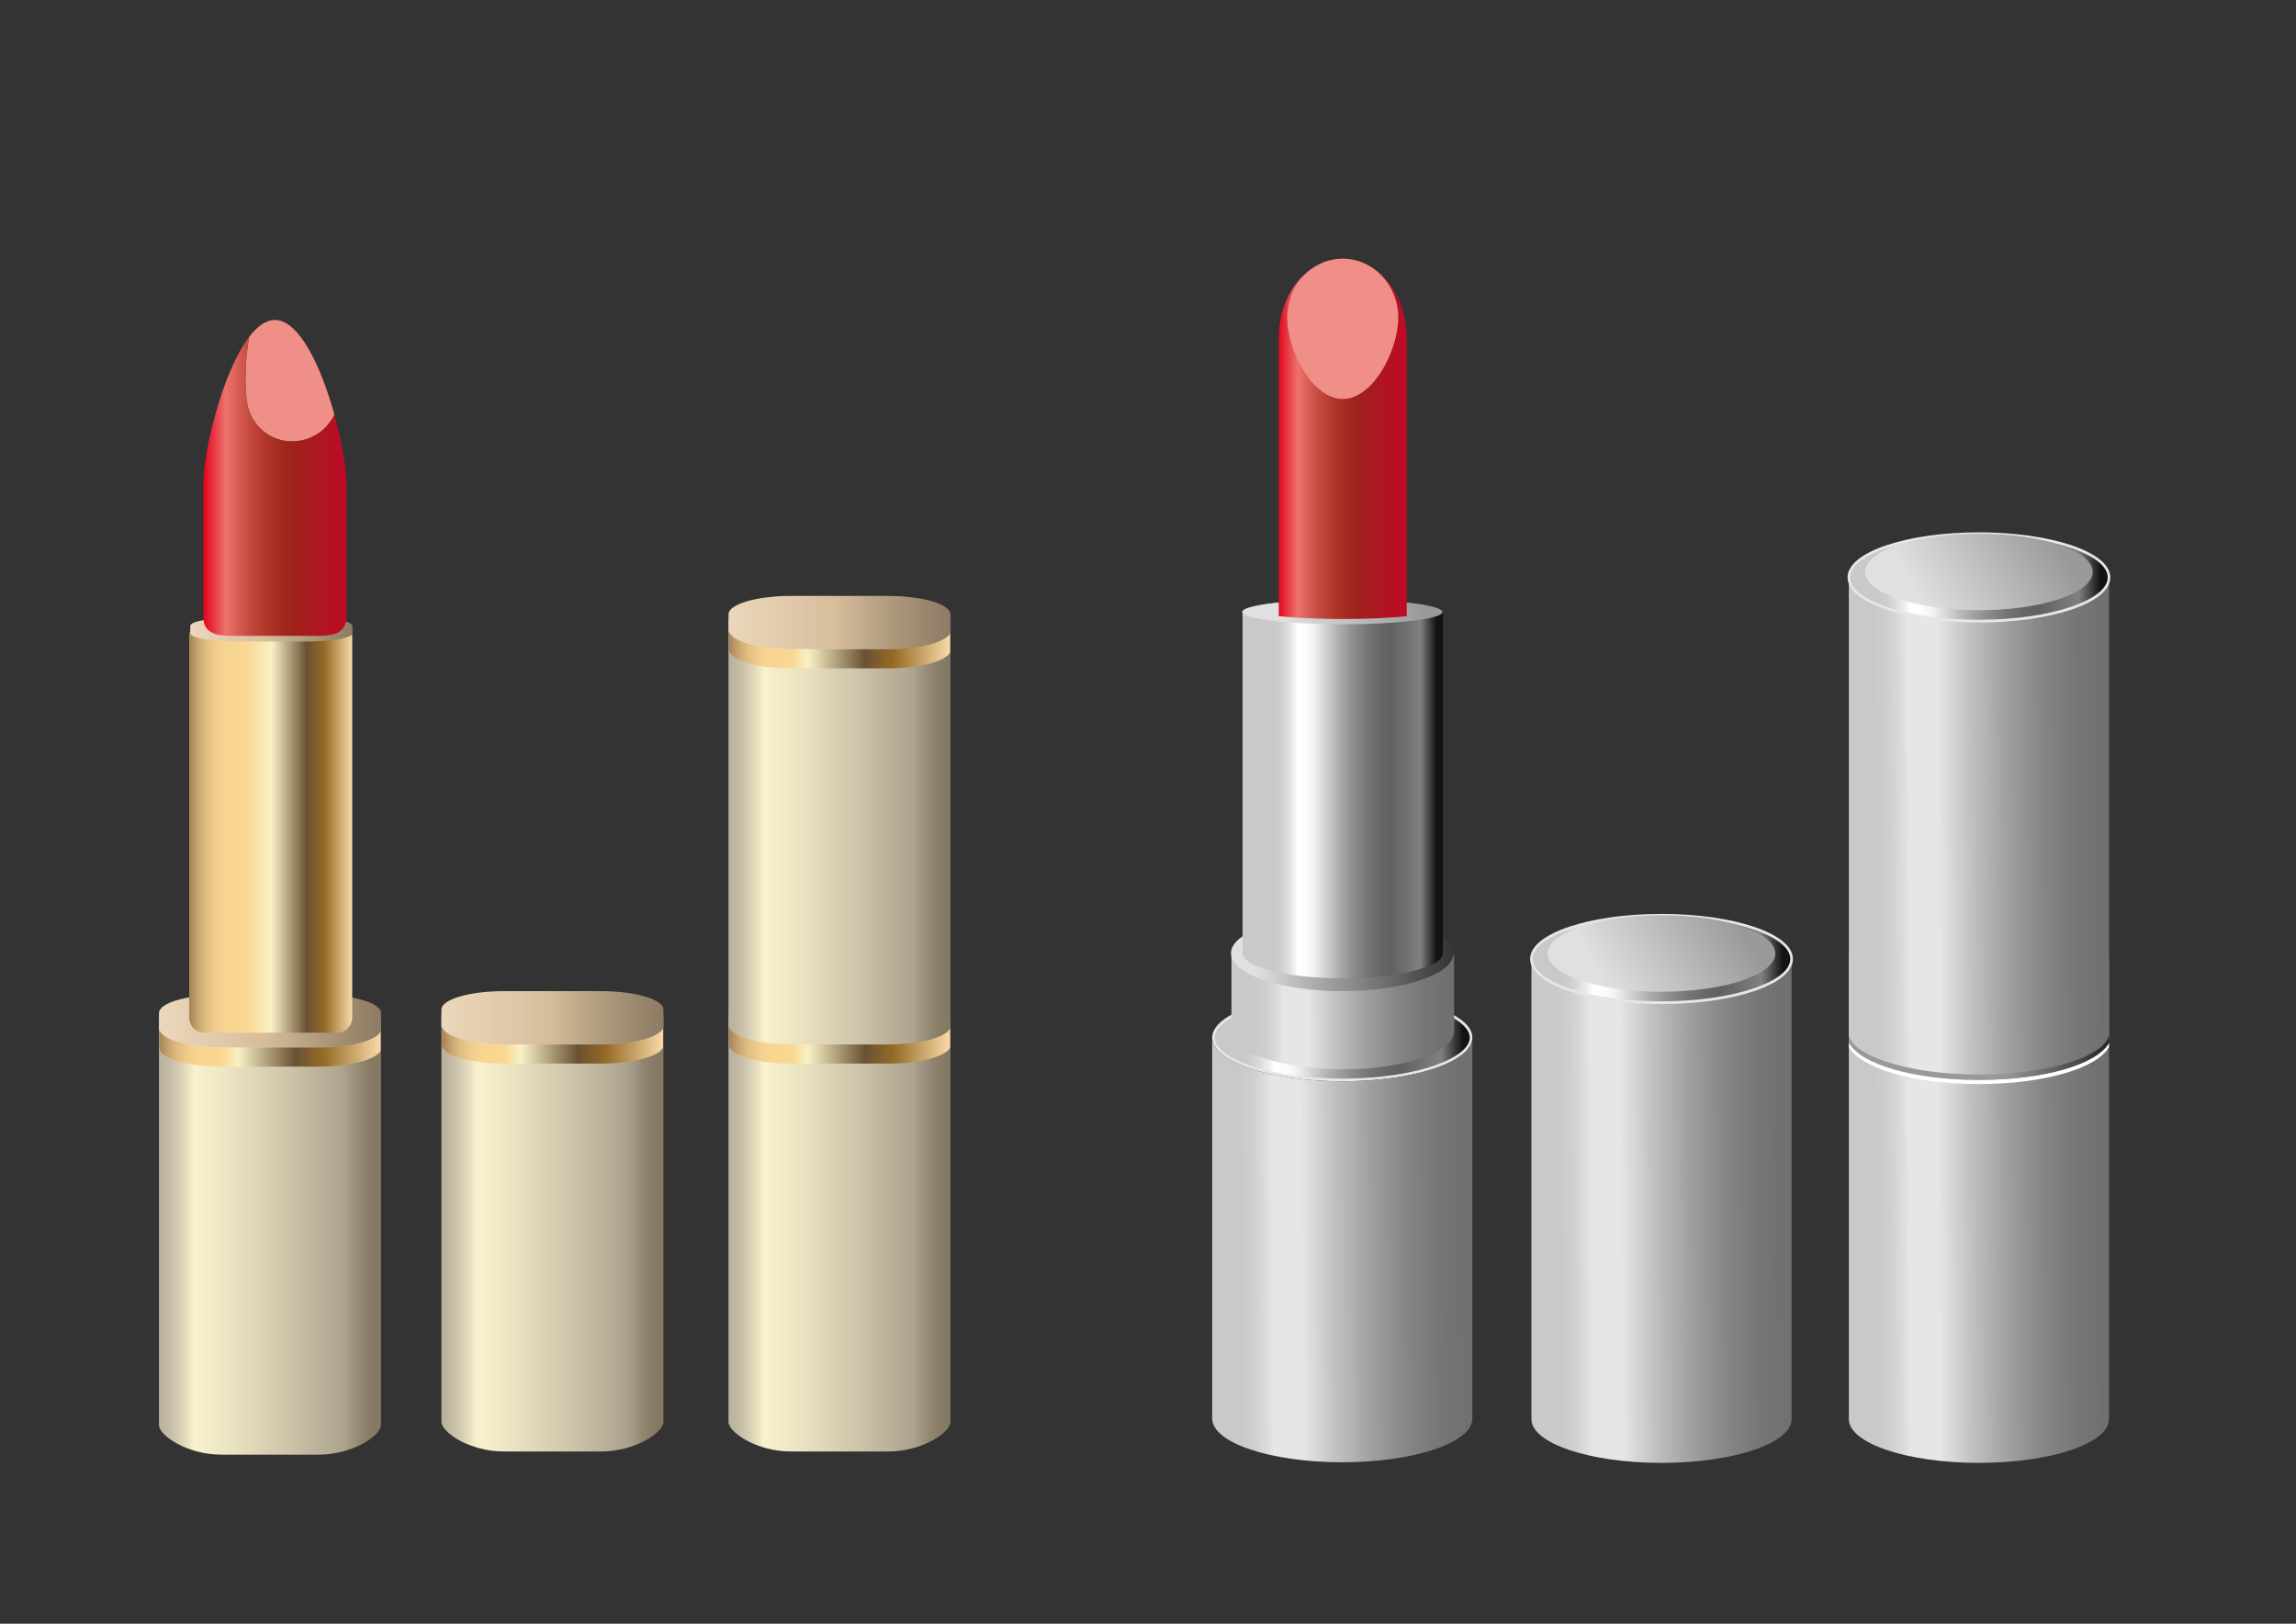
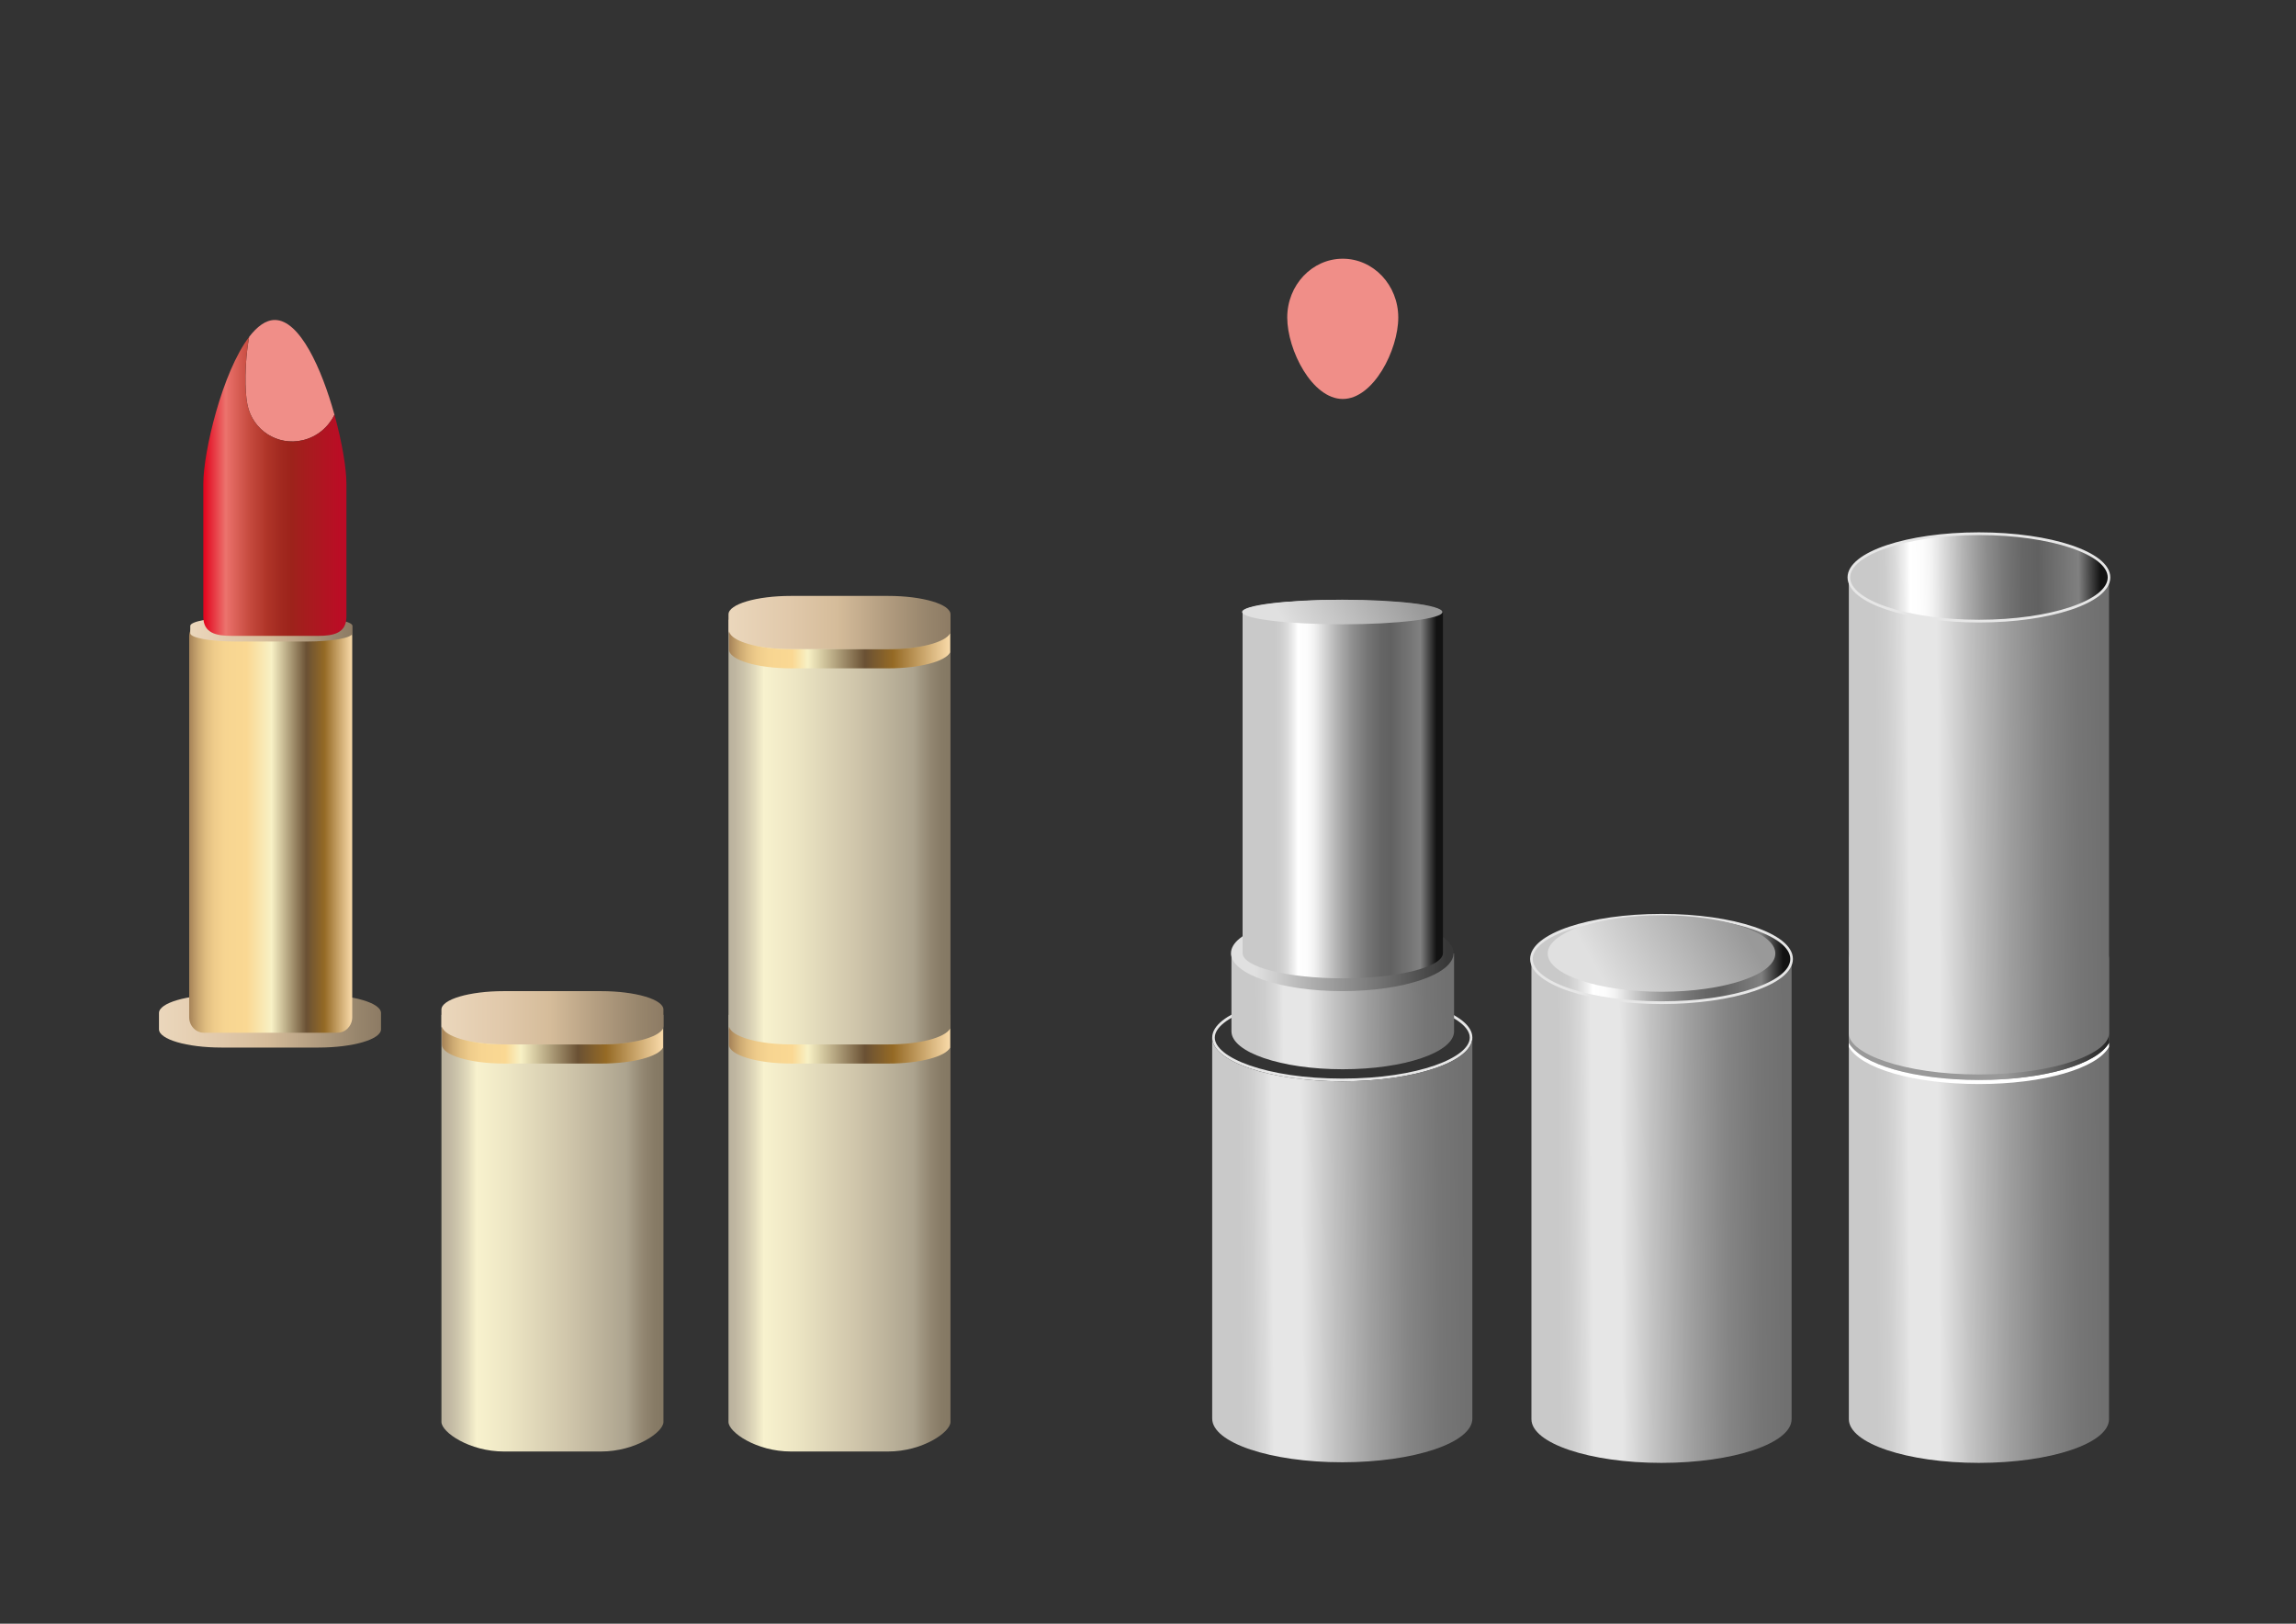
<svg xmlns="http://www.w3.org/2000/svg" xmlns:ns1="http://sodipodi.sourceforge.net/DTD/sodipodi-0.dtd" xmlns:ns2="http://www.inkscape.org/namespaces/inkscape" id="Lipstick" enable-background="new 0 0 841.89 595.275" ns1:docname="MakeUp3.svg" xml:space="preserve" viewBox="0 0 1052.362 744.094" version="1.1" y="0px" x="0px" ns2:version="0.48.2 r9819">
  <rect x="0" y="0" width="1052.362" height="744.094" fill="#333333" stroke="none" />
  <ns1:namedview id="namedview4101" bordercolor="#666666" ns2:pageshadow="2" guidetolerance="10" pagecolor="#ffffff" gridtolerance="10" ns2:window-maximized="0" ns2:zoom="0.3964554" objecttolerance="10" borderopacity="1" ns2:current-layer="Lipstick" ns2:cx="420.94501" ns2:cy="297.63751" ns2:window-y="0" ns2:window-x="0" ns2:window-width="1479" showgrid="false" ns2:pageopacity="0" ns2:window-height="1090" />
  <g id="g3450" transform="matrix(2.385 0 0 2.504 -528.14 -372.43)">
    <g id="g3452">
      <linearGradient id="SVGID_1_" y2="366.17" gradientUnits="userSpaceOnUse" x2="625.45" y1="366.5" x1="581.89">
        <stop id="stop3455" style="stop-color:#C9C9C9" offset="0" />
        <stop id="stop3457" style="stop-color:#CECECE" offset=".055" />
        <stop id="stop3459" style="stop-color:#DBDBDB" offset=".115" />
        <stop id="stop3461" style="stop-color:#E6E6E6" offset=".148" />
        <stop id="stop3463" style="stop-color:#E6E6E6" offset=".275" />
        <stop id="stop3465" style="stop-color:#C2C2C2" offset=".415" />
        <stop id="stop3467" style="stop-color:#9F9F9F" offset=".584" />
        <stop id="stop3469" style="stop-color:#858585" offset=".743" />
        <stop id="stop3471" style="stop-color:#767676" offset=".886" />
        <stop id="stop3473" style="stop-color:#707070" offset="1" />
      </linearGradient>
      <path id="path3475" style="fill:url(#SVGID_1_)" ns2:connector-curvature="0" d="m601.75 316.24c-13.807 0-25 3.582-25 8v84.222c0 4.418 11.193 8 25 8 13.809 0 25-3.582 25-8v-84.222c0-4.418-11.191-8-25-8z" />
    </g>
    <g id="g3477">
      <linearGradient id="SVGID_2_" y2="296.33" gradientUnits="userSpaceOnUse" x2="625.45" y1="296.67" x1="581.89">
        <stop id="stop3480" style="stop-color:#C9C9C9" offset="0" />
        <stop id="stop3482" style="stop-color:#CECECE" offset=".055" />
        <stop id="stop3484" style="stop-color:#DBDBDB" offset=".115" />
        <stop id="stop3486" style="stop-color:#E6E6E6" offset=".148" />
        <stop id="stop3488" style="stop-color:#E6E6E6" offset=".275" />
        <stop id="stop3490" style="stop-color:#C2C2C2" offset=".415" />
        <stop id="stop3492" style="stop-color:#9F9F9F" offset=".584" />
        <stop id="stop3494" style="stop-color:#858585" offset=".743" />
        <stop id="stop3496" style="stop-color:#767676" offset=".886" />
        <stop id="stop3498" style="stop-color:#707070" offset="1" />
      </linearGradient>
      <path id="path3500" style="fill:url(#SVGID_2_)" ns2:connector-curvature="0" d="m601.75 246.41c-13.807 0-25 3.582-25 8v84.222c0 4.418 11.193 8 25 8 13.809 0 25-3.582 25-8v-84.222c0-4.418-11.191-8-25-8z" />
    </g>
    <path id="path3502" style="fill:#ffffff" ns2:connector-curvature="0" d="m601.75 346.38c-12.53 0-22.681-2.867-25-6.784v0.749c2.319 3.917 12.47 6.784 25 6.784s22.681-2.867 25-6.784v-0.749c-2.319 3.917-12.47 6.784-25 6.784z" />
    <linearGradient id="SVGID_3_" y2="342.13" gradientUnits="userSpaceOnUse" x2="626.75" y1="342.13" x1="576.75">
      <stop id="stop3505" style="stop-color:#999999" offset=".599" />
      <stop id="stop3507" style="stop-color:#262626" offset="1" />
    </linearGradient>
    <path id="path3509" style="fill:url(#SVGID_3_)" ns2:connector-curvature="0" d="m626.75 337.88c0 3.622-10.345 7.5-25 7.5s-25-3.878-25-7.5v1.716c2.319 3.917 12.47 6.784 25 6.784s22.681-2.867 25-6.784v-1.716z" />
    <linearGradient id="SVGID_4_" y2="254.23" gradientUnits="userSpaceOnUse" x2="625.15" y1="254.56" x1="582.15">
      <stop id="stop3512" style="stop-color:#C9C9C9" offset="0" />
      <stop id="stop3514" style="stop-color:#CDCDCD" offset=".039" />
      <stop id="stop3516" style="stop-color:#DADADA" offset=".081" />
      <stop id="stop3518" style="stop-color:#F0F0F0" offset=".125" />
      <stop id="stop3520" style="stop-color:#FFFFFF" offset=".148" />
      <stop id="stop3522" style="stop-color:#FCFCFC" offset=".205" />
      <stop id="stop3524" style="stop-color:#F3F3F3" offset=".245" />
      <stop id="stop3526" style="stop-color:#E6E6E6" offset=".275" />
      <stop id="stop3528" style="stop-color:#E1E1E1" offset=".285" />
      <stop id="stop3530" style="stop-color:#B3B3B3" offset=".386" />
      <stop id="stop3532" style="stop-color:#8F8F8F" offset=".483" />
      <stop id="stop3534" style="stop-color:#767676" offset=".573" />
      <stop id="stop3536" style="stop-color:#666666" offset=".655" />
      <stop id="stop3538" style="stop-color:#616161" offset=".72" />
      <stop id="stop3540" style="stop-color:#808080" offset=".901" />
      <stop id="stop3542" style="stop-color:#121212" offset="1" />
    </linearGradient>
    <ellipse id="ellipse3544" ns1:rx="25" ns1:cy="254.407" style="stroke:#e6e6e6;stroke-width:.5;fill:url(#SVGID_4_)" d="m 626.746,254.407 c 0,4.418 -11.193,8 -25,8 -13.807,0 -25,-3.582 -25,-8 0,-4.418 11.193,-8 25,-8 13.807,0 25,3.582 25,8 z" ns1:ry="8" rx="25" ry="8" cy="254.41" cx="601.75" ns1:cx="601.74597" />
    <linearGradient id="SVGID_5_" y2="245.32" gradientUnits="userSpaceOnUse" x2="615.28" y1="259.66" x1="591.28">
      <stop id="stop3547" style="stop-color:#E0E0E0" offset="0" />
      <stop id="stop3549" style="stop-color:#999999" offset="1" />
    </linearGradient>
-     <ellipse id="ellipse3551" ns1:rx="21.875" ns1:cy="253.407" style="fill:url(#SVGID_5_)" d="m 623.621,253.407 c 0,3.866 -9.794,7 -21.875,7 -12.081,0 -21.875,-3.134 -21.875,-7 0,-3.866 9.794,-7 21.875,-7 12.081,0 21.875,3.134 21.875,7 z" ns1:ry="7" rx="21.875" ry="7" cy="253.41" cx="601.75" ns1:cx="601.74597" />
  </g>
  <g id="g3553" transform="matrix(2.385 0 0 2.504 -528.14 -372.43)">
    <g id="g3555">
      <linearGradient id="SVGID_6_" y2="366.16" gradientUnits="userSpaceOnUse" x2="564.45" y1="366.5" x1="520.89">
        <stop id="stop3558" style="stop-color:#C9C9C9" offset="0" />
        <stop id="stop3560" style="stop-color:#CECECE" offset=".055" />
        <stop id="stop3562" style="stop-color:#DBDBDB" offset=".115" />
        <stop id="stop3564" style="stop-color:#E6E6E6" offset=".148" />
        <stop id="stop3566" style="stop-color:#E6E6E6" offset=".275" />
        <stop id="stop3568" style="stop-color:#C2C2C2" offset=".415" />
        <stop id="stop3570" style="stop-color:#9F9F9F" offset=".584" />
        <stop id="stop3572" style="stop-color:#858585" offset=".743" />
        <stop id="stop3574" style="stop-color:#767676" offset=".886" />
        <stop id="stop3576" style="stop-color:#707070" offset="1" />
      </linearGradient>
      <path id="path3578" style="fill:url(#SVGID_6_)" ns2:connector-curvature="0" d="m540.75 316.24c-13.807 0-25 3.582-25 8v84.222c0 4.418 11.193 8 25 8 13.809 0 25-3.582 25-8v-84.222c0-4.418-11.191-8-25-8z" />
    </g>
    <linearGradient id="SVGID_7_" y2="324.06" gradientUnits="userSpaceOnUse" x2="564.15" y1="324.39" x1="521.15">
      <stop id="stop3581" style="stop-color:#C9C9C9" offset="0" />
      <stop id="stop3583" style="stop-color:#CDCDCD" offset=".039" />
      <stop id="stop3585" style="stop-color:#DADADA" offset=".081" />
      <stop id="stop3587" style="stop-color:#F0F0F0" offset=".125" />
      <stop id="stop3589" style="stop-color:#FFFFFF" offset=".148" />
      <stop id="stop3591" style="stop-color:#FCFCFC" offset=".205" />
      <stop id="stop3593" style="stop-color:#F3F3F3" offset=".245" />
      <stop id="stop3595" style="stop-color:#E6E6E6" offset=".275" />
      <stop id="stop3597" style="stop-color:#E1E1E1" offset=".285" />
      <stop id="stop3599" style="stop-color:#B3B3B3" offset=".386" />
      <stop id="stop3601" style="stop-color:#8F8F8F" offset=".483" />
      <stop id="stop3603" style="stop-color:#767676" offset=".573" />
      <stop id="stop3605" style="stop-color:#666666" offset=".655" />
      <stop id="stop3607" style="stop-color:#616161" offset=".72" />
      <stop id="stop3609" style="stop-color:#808080" offset=".901" />
      <stop id="stop3611" style="stop-color:#121212" offset="1" />
    </linearGradient>
    <ellipse id="ellipse3613" ns1:rx="25" ns1:cy="324.23801" style="stroke:#e6e6e6;stroke-width:.5;fill:url(#SVGID_7_)" d="m 565.746,324.238 c 0,4.418 -11.193,8 -25,8 -13.807,0 -25,-3.582 -25,-8 0,-4.418 11.193,-8 25,-8 13.807,0 25,3.582 25,8 z" ns1:ry="8" rx="25" ry="8" cy="324.24" cx="540.75" ns1:cx="540.74597" />
    <linearGradient id="SVGID_8_" y2="315.15" gradientUnits="userSpaceOnUse" x2="554.28" y1="329.49" x1="530.28">
      <stop id="stop3616" style="stop-color:#E0E0E0" offset="0" />
      <stop id="stop3618" style="stop-color:#999999" offset="1" />
    </linearGradient>
    <ellipse id="ellipse3620" ns1:rx="21.875" ns1:cy="323.23801" style="fill:url(#SVGID_8_)" d="m 562.621,323.238 c 0,3.866 -9.794,7 -21.875,7 -12.081,0 -21.875,-3.134 -21.875,-7 0,-3.866 9.794,-7 21.875,-7 12.081,0 21.875,3.134 21.875,7 z" ns1:ry="7" rx="21.875" ry="7" cy="323.24" cx="540.75" ns1:cx="540.74597" />
  </g>
  <g id="g3622" transform="matrix(2.385 0 0 2.504 -528.14 -372.43)">
    <linearGradient id="SVGID_9_" y2="338.45" gradientUnits="userSpaceOnUse" x2="502.57" y1="338.78" x1="460">
      <stop id="stop3625" style="stop-color:#C9C9C9" offset="0" />
      <stop id="stop3627" style="stop-color:#CDCDCD" offset=".039" />
      <stop id="stop3629" style="stop-color:#DADADA" offset=".081" />
      <stop id="stop3631" style="stop-color:#F0F0F0" offset=".125" />
      <stop id="stop3633" style="stop-color:#FFFFFF" offset=".148" />
      <stop id="stop3635" style="stop-color:#FCFCFC" offset=".205" />
      <stop id="stop3637" style="stop-color:#F3F3F3" offset=".245" />
      <stop id="stop3639" style="stop-color:#E6E6E6" offset=".275" />
      <stop id="stop3641" style="stop-color:#E1E1E1" offset=".285" />
      <stop id="stop3643" style="stop-color:#B3B3B3" offset=".386" />
      <stop id="stop3645" style="stop-color:#8F8F8F" offset=".483" />
      <stop id="stop3647" style="stop-color:#767676" offset=".573" />
      <stop id="stop3649" style="stop-color:#666666" offset=".655" />
      <stop id="stop3651" style="stop-color:#616161" offset=".72" />
      <stop id="stop3653" style="stop-color:#808080" offset=".901" />
      <stop id="stop3655" style="stop-color:#121212" offset="1" />
    </linearGradient>
-     <path id="path3657" style="fill:url(#SVGID_9_)" ns2:connector-curvature="0" d="m479.4 346.38c-13.648 0-24.752-3.479-24.752-7.751s11.104-7.75 24.752-7.75 24.752 3.478 24.752 7.75-11.103 7.751-24.752 7.751z" />
    <path id="path3659" style="fill:#e6e6e6" ns2:connector-curvature="0" d="m479.4 330.63c13.809 0 25 3.582 25 8s-11.191 8-25 8c-13.807 0-25-3.582-25-8s11.194-8 25-8m0 0.5c-14.656 0-24.5 3.878-24.5 7.5s9.844 7.5 24.5 7.5c14.654 0 24.5-3.878 24.5-7.5s-9.845-7.5-24.5-7.5z" />
  </g>
  <g id="g3661" transform="matrix(2.385 0 0 2.504 -528.14 -372.43)">
    <linearGradient id="SVGID_10_" y2="377.21" gradientUnits="userSpaceOnUse" x2="503.09" y1="377.55" x1="459.62">
      <stop id="stop3664" style="stop-color:#C9C9C9" offset="0" />
      <stop id="stop3666" style="stop-color:#CECECE" offset=".055" />
      <stop id="stop3668" style="stop-color:#DBDBDB" offset=".115" />
      <stop id="stop3670" style="stop-color:#E6E6E6" offset=".148" />
      <stop id="stop3672" style="stop-color:#E6E6E6" offset=".275" />
      <stop id="stop3674" style="stop-color:#C2C2C2" offset=".415" />
      <stop id="stop3676" style="stop-color:#9F9F9F" offset=".584" />
      <stop id="stop3678" style="stop-color:#858585" offset=".743" />
      <stop id="stop3680" style="stop-color:#767676" offset=".886" />
      <stop id="stop3682" style="stop-color:#707070" offset="1" />
    </linearGradient>
    <path id="path3684" style="fill:url(#SVGID_10_)" ns2:connector-curvature="0" d="m479.4 346.63c-13.807 0-25-3.582-25-8v69.722c0 4.418 11.193 8 25 8 13.809 0 25-3.582 25-8v-69.722c0 4.418-11.191 8-25 8z" />
  </g>
  <linearGradient id="SVGID_11_" y2="333.54" gradientUnits="userSpaceOnUse" x2="499.5" gradientTransform="matrix(2.385 0 0 2.504 -528.14 -372.43)" y1="333.83" x1="462.62">
    <stop id="stop3687" style="stop-color:#C9C9C9" offset="0" />
    <stop id="stop3689" style="stop-color:#CECECE" offset=".055" />
    <stop id="stop3691" style="stop-color:#DBDBDB" offset=".115" />
    <stop id="stop3693" style="stop-color:#E6E6E6" offset=".148" />
    <stop id="stop3695" style="stop-color:#E6E6E6" offset=".275" />
    <stop id="stop3697" style="stop-color:#C2C2C2" offset=".415" />
    <stop id="stop3699" style="stop-color:#9F9F9F" offset=".584" />
    <stop id="stop3701" style="stop-color:#858585" offset=".743" />
    <stop id="stop3703" style="stop-color:#767676" offset=".886" />
    <stop id="stop3705" style="stop-color:#707070" offset="1" />
  </linearGradient>
  <path id="path3707" style="fill:url(#SVGID_11_)" ns2:connector-curvature="0" d="m564.43 436.93v35.687c0 9.607 22.843 17.393 51.022 17.393s51.017-7.786 51.017-17.393v-35.69h-102.04z" />
  <g id="g3709" transform="matrix(2.385 0 0 2.504 -528.14 -372.43)">
    <linearGradient id="SVGID_12_" y2="323.03" gradientUnits="userSpaceOnUse" x2="499.42" y1="323.31" x1="462.64">
      <stop id="stop3712" style="stop-color:#E0E0E0" offset="0" />
      <stop id="stop3714" style="stop-color:#383838" offset="1" />
    </linearGradient>
    <ellipse id="ellipse3716" ns1:rx="21.388" ns1:cy="323.18399" style="fill:url(#SVGID_12_)" d="m 500.792,323.184 c 0,3.836 -9.576,6.945 -21.388,6.945 -11.812,0 -21.388,-3.109 -21.388,-6.945 0,-3.836 9.576,-6.945 21.388,-6.945 11.812,0 21.388,3.109 21.388,6.945 z" ns1:ry="6.9450002" rx="21.388" ry="6.945" cy="323.18" cx="479.4" ns1:cx="479.40399" />
  </g>
  <linearGradient id="SVGID_13_" y2="293.11" gradientUnits="userSpaceOnUse" x2="497.5" gradientTransform="matrix(2.385 0 0 2.504 -528.14 -372.43)" y1="293.11" x1="466.26">
    <stop id="stop3719" style="stop-color:#C9C9C9" offset="0" />
    <stop id="stop3721" style="stop-color:#CDCDCD" offset=".039" />
    <stop id="stop3723" style="stop-color:#DADADA" offset=".081" />
    <stop id="stop3725" style="stop-color:#F0F0F0" offset=".125" />
    <stop id="stop3727" style="stop-color:#FFFFFF" offset=".148" />
    <stop id="stop3729" style="stop-color:#FCFCFC" offset=".205" />
    <stop id="stop3731" style="stop-color:#F3F3F3" offset=".245" />
    <stop id="stop3733" style="stop-color:#E6E6E6" offset=".275" />
    <stop id="stop3735" style="stop-color:#E1E1E1" offset=".285" />
    <stop id="stop3737" style="stop-color:#B3B3B3" offset=".386" />
    <stop id="stop3739" style="stop-color:#8F8F8F" offset=".483" />
    <stop id="stop3741" style="stop-color:#767676" offset=".573" />
    <stop id="stop3743" style="stop-color:#666666" offset=".655" />
    <stop id="stop3745" style="stop-color:#616161" offset=".72" />
    <stop id="stop3747" style="stop-color:#808080" offset=".901" />
    <stop id="stop3749" style="stop-color:#121212" offset="1" />
  </linearGradient>
  <path id="path3751" style="fill:url(#SVGID_13_)" ns2:connector-curvature="0" d="m615.45 274.91c-25.364 0-45.919 2.524-45.919 5.635v156.21c0 6.396 20.555 11.583 45.919 11.583 25.359 0 45.919-5.186 45.919-11.583v-156.21c0-3.11-20.56-5.635-45.919-5.635z" />
  <linearGradient id="SVGID_14_" y2="253.73" gradientUnits="userSpaceOnUse" x2="491.13" y1="266.15" x1="470.34">
    <stop id="stop3754" style="stop-color:#E0E0E0" offset="0" />
    <stop id="stop3756" style="stop-color:#999999" offset="1" />
  </linearGradient>
  <ellipse id="ellipse3758" ns1:rx="19.25" ns1:cy="260.73801" style="fill:url(#SVGID_14_)" ns1:ry="2.25" rx="19.25" ry="2.25" transform="matrix(2.385 0 0 2.504 -528.14 -372.43)" cy="260.74" cx="479.4" ns1:cx="479.405" />
  <linearGradient id="SVGID_15_" y2="229.03" gradientUnits="userSpaceOnUse" x2="491.47" gradientTransform="matrix(2.385 0 0 2.504 -528.14 -372.43)" y1="229.03" x1="466.97">
    <stop id="stop3761" style="stop-color:#E2001A" offset="0" />
    <stop id="stop3763" style="stop-color:#EC736D" offset=".159" />
    <stop id="stop3765" style="stop-color:#E76D66" offset=".18" />
    <stop id="stop3767" style="stop-color:#C54A3E" offset=".326" />
    <stop id="stop3769" style="stop-color:#AE3428" offset=".452" />
    <stop id="stop3771" style="stop-color:#A1281F" offset=".553" />
    <stop id="stop3773" style="stop-color:#9D231B" offset=".615" />
    <stop id="stop3775" style="stop-color:#BE0A26" offset="1" />
  </linearGradient>
-   <path id="path3777" style="fill:url(#SVGID_15_)" ns2:connector-curvature="0" d="m615.45 118.6c-16.199 0-29.324 16.14-29.324 36.047v127.71c7.977 0.819 18.244 1.315 29.47 1.315 11.08 0 21.245-0.481 29.179-1.285v-127.75c0-19.902-13.129-36.045-29.324-36.045z" />
  <path id="path3779" style="fill:#f08e88" ns2:connector-curvature="0" d="m590 145.51c0-14.883 11.39-26.949 25.448-26.949 14.053 0 25.443 12.063 25.443 26.949s-11.39 37.327-25.443 37.327c-14.055 0.003-25.448-22.441-25.448-37.327z" />
  <g id="g3781" transform="matrix(2.385 0 0 2.504 -528.14 -372.43)">
    <linearGradient id="SVGID_16_" y2="374.42" gradientUnits="userSpaceOnUse" x2="348.95" y1="374.42" x1="306.28">
      <stop id="stop3784" style="stop-color:#B9B19D" offset="0" />
      <stop id="stop3786" style="stop-color:#BFB6A1" offset=".03" />
      <stop id="stop3788" style="stop-color:#CDC5AC" offset=".072" />
      <stop id="stop3790" style="stop-color:#E3DCBD" offset=".121" />
      <stop id="stop3792" style="stop-color:#F8F2CE" offset=".159" />
      <stop id="stop3794" style="stop-color:#EDE6C4" offset=".299" />
      <stop id="stop3796" style="stop-color:#D0C6AB" offset=".568" />
      <stop id="stop3798" style="stop-color:#ACA38E" offset=".835" />
      <stop id="stop3800" style="stop-color:#A19782" offset=".863" />
      <stop id="stop3802" style="stop-color:#918570" offset=".913" />
      <stop id="stop3804" style="stop-color:#877B66" offset=".96" />
      <stop id="stop3806" style="stop-color:#847863" offset="1" />
    </linearGradient>
    <path id="path3808" style="fill:url(#SVGID_16_)" ns2:connector-curvature="0" d="m306.28 334.47v74.498c0 1.884 5.373 5.412 12 5.412h18.666c6.628 0 12-3.528 12-5.412v-74.498h-42.666z" />
    <linearGradient id="SVGID_17_" y2="335" gradientUnits="userSpaceOnUse" x2="348.95" y1="335" x1="306.28">
      <stop id="stop3811" style="stop-color:#EBD7BC" offset="0" />
      <stop id="stop3813" style="stop-color:#E1C9AB" offset=".27" />
      <stop id="stop3815" style="stop-color:#D5BC9A" offset=".489" />
      <stop id="stop3817" style="stop-color:#B49E81" offset=".697" />
      <stop id="stop3819" style="stop-color:#97856C" offset=".897" />
      <stop id="stop3821" style="stop-color:#8D7B64" offset="1" />
    </linearGradient>
    <path id="path3823" style="fill:url(#SVGID_17_)" ns2:connector-curvature="0" d="m348.94 336.5c0 1.864-5.373 3.375-12 3.375h-18.666c-6.627 0-12-1.511-12-3.375v-3c0-1.863 5.373-3.374 12-3.374h18.666c6.628 0 12 1.511 12 3.374v3z" />
    <linearGradient id="SVGID_18_" y2="340" gradientUnits="userSpaceOnUse" x2="348.86" y1="340" x1="306.36">
      <stop id="stop3826" style="stop-color:#A8855A" offset=".005" />
      <stop id="stop3828" style="stop-color:#B28F60" offset=".016" />
      <stop id="stop3830" style="stop-color:#CBA871" offset=".048" />
      <stop id="stop3832" style="stop-color:#E0BD80" offset=".085" />
      <stop id="stop3834" style="stop-color:#EFCC8B" offset=".127" />
      <stop id="stop3836" style="stop-color:#F7D591" offset=".181" />
      <stop id="stop3838" style="stop-color:#FAD893" offset=".286" />
      <stop id="stop3840" style="stop-color:#F8F1C5" offset=".357" />
      <stop id="stop3842" style="stop-color:#6A5134" offset=".615" />
      <stop id="stop3844" style="stop-color:#956A25" offset=".742" />
      <stop id="stop3846" style="stop-color:#F9DAA9" offset="1" />
    </linearGradient>
    <path id="path3848" style="fill:url(#SVGID_18_)" ns2:connector-curvature="0" d="m337.03 339.88h-18.667c-6.38 0-11.582-1.438-11.963-3.25-0.015 0.07-0.037 0.141-0.037 0.211v3.078c0 1.911 5.372 3.461 12 3.461h18.667c5.976 0 10.917-1.262 11.834-2.91v-3.5c-0.918 1.648-5.859 2.91-11.834 2.91z" />
  </g>
  <g id="g3850" transform="matrix(2.385 0 0 2.504 -528.14 -372.43)">
    <linearGradient id="SVGID_19_" y2="302.09" gradientUnits="userSpaceOnUse" x2="404.11" y1="302.09" x1="361.45">
      <stop id="stop3853" style="stop-color:#B9B19D" offset="0" />
      <stop id="stop3855" style="stop-color:#BFB6A1" offset=".03" />
      <stop id="stop3857" style="stop-color:#CDC5AC" offset=".072" />
      <stop id="stop3859" style="stop-color:#E3DCBD" offset=".121" />
      <stop id="stop3861" style="stop-color:#F8F2CE" offset=".159" />
      <stop id="stop3863" style="stop-color:#EDE6C4" offset=".299" />
      <stop id="stop3865" style="stop-color:#D0C6AB" offset=".568" />
      <stop id="stop3867" style="stop-color:#ACA38E" offset=".835" />
      <stop id="stop3869" style="stop-color:#A19782" offset=".863" />
      <stop id="stop3871" style="stop-color:#918570" offset=".913" />
      <stop id="stop3873" style="stop-color:#877B66" offset=".96" />
      <stop id="stop3875" style="stop-color:#847863" offset="1" />
    </linearGradient>
    <path id="path3877" style="fill:url(#SVGID_19_)" ns2:connector-curvature="0" d="m361.44 262.14v74.498c0 1.884 5.373 5.412 12 5.412h18.666c6.627 0 12-3.528 12-5.412v-74.498h-42.666z" />
    <linearGradient id="SVGID_20_" y2="262.67" gradientUnits="userSpaceOnUse" x2="404.11" y1="262.67" x1="361.45">
      <stop id="stop3880" style="stop-color:#EBD7BC" offset="0" />
      <stop id="stop3882" style="stop-color:#E1C9AB" offset=".27" />
      <stop id="stop3884" style="stop-color:#D5BC9A" offset=".489" />
      <stop id="stop3886" style="stop-color:#B49E81" offset=".697" />
      <stop id="stop3888" style="stop-color:#97856C" offset=".897" />
      <stop id="stop3890" style="stop-color:#8D7B64" offset="1" />
    </linearGradient>
    <path id="path3892" style="fill:url(#SVGID_20_)" ns2:connector-curvature="0" d="m404.11 264.17c0 1.864-5.373 3.375-12 3.375h-18.666c-6.627 0-12-1.511-12-3.375v-3c0-1.863 5.373-3.374 12-3.374h18.666c6.627 0 12 1.511 12 3.374v3z" />
    <linearGradient id="SVGID_21_" y2="267.67" gradientUnits="userSpaceOnUse" x2="404.03" y1="267.67" x1="361.53">
      <stop id="stop3895" style="stop-color:#A8855A" offset=".005" />
      <stop id="stop3897" style="stop-color:#B28F60" offset=".016" />
      <stop id="stop3899" style="stop-color:#CBA871" offset=".048" />
      <stop id="stop3901" style="stop-color:#E0BD80" offset=".085" />
      <stop id="stop3903" style="stop-color:#EFCC8B" offset=".127" />
      <stop id="stop3905" style="stop-color:#F7D591" offset=".181" />
      <stop id="stop3907" style="stop-color:#FAD893" offset=".286" />
      <stop id="stop3909" style="stop-color:#F8F1C5" offset=".357" />
      <stop id="stop3911" style="stop-color:#6A5134" offset=".615" />
      <stop id="stop3913" style="stop-color:#956A25" offset=".742" />
      <stop id="stop3915" style="stop-color:#F9DAA9" offset="1" />
    </linearGradient>
    <path id="path3917" style="fill:url(#SVGID_21_)" ns2:connector-curvature="0" d="m392.2 267.55h-18.668c-6.379 0-11.582-1.438-11.963-3.25-0.014 0.07-0.037 0.141-0.037 0.211v3.078c0 1.911 5.373 3.461 12 3.461h18.668c5.975 0 10.916-1.262 11.834-2.91v-3.5c-0.918 1.648-5.859 2.91-11.834 2.91z" />
    <linearGradient id="SVGID_22_" y2="374.42" gradientUnits="userSpaceOnUse" x2="404.11" y1="374.42" x1="361.45">
      <stop id="stop3920" style="stop-color:#B9B19D" offset="0" />
      <stop id="stop3922" style="stop-color:#BFB6A1" offset=".03" />
      <stop id="stop3924" style="stop-color:#CDC5AC" offset=".072" />
      <stop id="stop3926" style="stop-color:#E3DCBD" offset=".121" />
      <stop id="stop3928" style="stop-color:#F8F2CE" offset=".159" />
      <stop id="stop3930" style="stop-color:#EDE6C4" offset=".299" />
      <stop id="stop3932" style="stop-color:#D0C6AB" offset=".568" />
      <stop id="stop3934" style="stop-color:#ACA38E" offset=".835" />
      <stop id="stop3936" style="stop-color:#A19782" offset=".863" />
      <stop id="stop3938" style="stop-color:#918570" offset=".913" />
      <stop id="stop3940" style="stop-color:#877B66" offset=".96" />
      <stop id="stop3942" style="stop-color:#847863" offset="1" />
    </linearGradient>
    <path id="path3944" style="fill:url(#SVGID_22_)" ns2:connector-curvature="0" d="m361.44 334.47v74.498c0 1.884 5.373 5.412 12 5.412h18.666c6.627 0 12-3.528 12-5.412v-74.498h-42.666z" />
    <linearGradient id="SVGID_23_" y2="340" gradientUnits="userSpaceOnUse" x2="404.03" y1="340" x1="361.53">
      <stop id="stop3947" style="stop-color:#A8855A" offset=".005" />
      <stop id="stop3949" style="stop-color:#B28F60" offset=".016" />
      <stop id="stop3951" style="stop-color:#CBA871" offset=".048" />
      <stop id="stop3953" style="stop-color:#E0BD80" offset=".085" />
      <stop id="stop3955" style="stop-color:#EFCC8B" offset=".127" />
      <stop id="stop3957" style="stop-color:#F7D591" offset=".181" />
      <stop id="stop3959" style="stop-color:#FAD893" offset=".286" />
      <stop id="stop3961" style="stop-color:#F8F1C5" offset=".357" />
      <stop id="stop3963" style="stop-color:#6A5134" offset=".615" />
      <stop id="stop3965" style="stop-color:#956A25" offset=".742" />
      <stop id="stop3967" style="stop-color:#F9DAA9" offset="1" />
    </linearGradient>
    <path id="path3969" style="fill:url(#SVGID_23_)" ns2:connector-curvature="0" d="m392.2 339.88h-18.668c-6.379 0-11.582-1.438-11.963-3.25-0.014 0.07-0.037 0.141-0.037 0.211v3.078c0 1.911 5.373 3.461 12 3.461h18.668c5.975 0 10.916-1.262 11.834-2.91v-3.5c-0.918 1.648-5.859 2.91-11.834 2.91z" />
  </g>
  <linearGradient id="SVGID_24_" y2="374.95" gradientUnits="userSpaceOnUse" x2="294.61" gradientTransform="matrix(2.385 0 0 2.504 -528.14 -372.43)" y1="374.95" x1="251.95">
    <stop id="stop3972" style="stop-color:#B9B19D" offset="0" />
    <stop id="stop3974" style="stop-color:#BFB6A1" offset=".03" />
    <stop id="stop3976" style="stop-color:#CDC5AC" offset=".072" />
    <stop id="stop3978" style="stop-color:#E3DCBD" offset=".121" />
    <stop id="stop3980" style="stop-color:#F8F2CE" offset=".159" />
    <stop id="stop3982" style="stop-color:#EDE6C4" offset=".299" />
    <stop id="stop3984" style="stop-color:#D0C6AB" offset=".568" />
    <stop id="stop3986" style="stop-color:#ACA38E" offset=".835" />
    <stop id="stop3988" style="stop-color:#A19782" offset=".863" />
    <stop id="stop3990" style="stop-color:#918570" offset=".913" />
    <stop id="stop3992" style="stop-color:#877B66" offset=".96" />
    <stop id="stop3994" style="stop-color:#847863" offset="1" />
  </linearGradient>
-   <path id="path3996" style="fill:url(#SVGID_24_)" ns2:connector-curvature="0" d="m72.859 466.5v186.57c0 4.721 12.817 13.553 28.625 13.553h44.526c15.811 0 28.625-8.833 28.625-13.553v-186.57h-101.78z" />
  <linearGradient id="SVGID_25_" y2="335.57" gradientUnits="userSpaceOnUse" x2="294.61" gradientTransform="matrix(2.385 0 0 2.504 -528.14 -372.43)" y1="335.57" x1="251.95">
    <stop id="stop3999" style="stop-color:#EBD7BC" offset="0" />
    <stop id="stop4001" style="stop-color:#E1C9AB" offset=".27" />
    <stop id="stop4003" style="stop-color:#D5BC9A" offset=".489" />
    <stop id="stop4005" style="stop-color:#B49E81" offset=".697" />
    <stop id="stop4007" style="stop-color:#97856C" offset=".897" />
    <stop id="stop4009" style="stop-color:#8D7B64" offset="1" />
  </linearGradient>
  <path id="path4011" style="fill:url(#SVGID_25_)" ns2:connector-curvature="0" d="m174.64 471.68c0 4.63-12.815 8.38-28.625 8.38h-44.526c-15.808 0-28.625-3.749-28.625-8.38v-7.448c0-4.63 12.817-8.38 28.625-8.38h44.526c15.811 0 28.625 3.749 28.625 8.38v7.448z" />
  <linearGradient id="SVGID_26_" y2="340.53" gradientUnits="userSpaceOnUse" x2="294.53" gradientTransform="matrix(2.385 0 0 2.504 -528.14 -372.43)" y1="340.53" x1="252.03">
    <stop id="stop4014" style="stop-color:#A8855A" offset=".005" />
    <stop id="stop4016" style="stop-color:#B28F60" offset=".016" />
    <stop id="stop4018" style="stop-color:#CBA871" offset=".048" />
    <stop id="stop4020" style="stop-color:#E0BD80" offset=".085" />
    <stop id="stop4022" style="stop-color:#EFCC8B" offset=".127" />
    <stop id="stop4024" style="stop-color:#F7D591" offset=".181" />
    <stop id="stop4026" style="stop-color:#FAD893" offset=".286" />
    <stop id="stop4028" style="stop-color:#F8F1C5" offset=".357" />
    <stop id="stop4030" style="stop-color:#6A5134" offset=".615" />
    <stop id="stop4032" style="stop-color:#956A25" offset=".742" />
    <stop id="stop4034" style="stop-color:#F9DAA9" offset="1" />
  </linearGradient>
-   <path id="path4036" style="fill:url(#SVGID_26_)" ns2:connector-curvature="0" d="m146.21 480.05h-44.529c-15.219 0-27.628-3.601-28.537-8.139-0.036 0.175-0.088 0.353-0.088 0.531v7.706c0 4.788 12.815 8.668 28.625 8.668h44.529c14.255 0 26.042-3.16 28.229-7.288v-8.765c-2.187 4.13-13.976 7.288-28.229 7.288z" />
  <g id="g4038" transform="matrix(2.385 0 0 2.504 -528.14 -372.43)">
    <linearGradient id="SVGID_27_" y2="300.07" gradientUnits="userSpaceOnUse" x2="289.13" y1="300.07" x1="257.8">
      <stop id="stop4041" style="stop-color:#A8855A" offset=".005" />
      <stop id="stop4043" style="stop-color:#B28F60" offset=".019" />
      <stop id="stop4045" style="stop-color:#CBA871" offset=".059" />
      <stop id="stop4047" style="stop-color:#E0BD80" offset=".103" />
      <stop id="stop4049" style="stop-color:#EFCC8B" offset=".156" />
      <stop id="stop4051" style="stop-color:#F7D591" offset=".222" />
      <stop id="stop4053" style="stop-color:#FAD893" offset=".352" />
      <stop id="stop4055" style="stop-color:#F8F1C5" offset=".505" />
      <stop id="stop4057" style="stop-color:#6A5134" offset=".72" />
      <stop id="stop4059" style="stop-color:#956A25" offset=".83" />
      <stop id="stop4061" style="stop-color:#F9DAA9" offset="1" />
    </linearGradient>
    <path id="path4063" style="fill:url(#SVGID_27_)" ns2:connector-curvature="0" d="m289.13 265.24c0-1.559-1.275-2.834-2.834-2.834h-25.664c-1.559 0-2.834 1.275-2.834 2.834v69.665c0 1.559 1.275 2.834 2.834 2.834h25.664c1.559 0 2.834-1.275 2.834-2.834v-69.665z" />
  </g>
  <linearGradient id="SVGID_28_" y2="263.92" gradientUnits="userSpaceOnUse" x2="289.13" gradientTransform="matrix(2.385 0 0 2.504 -528.14 -372.43)" y1="263.92" x1="257.96">
    <stop id="stop4066" style="stop-color:#EBD7BC" offset="0" />
    <stop id="stop4068" style="stop-color:#E1C9AB" offset=".27" />
    <stop id="stop4070" style="stop-color:#D5BC9A" offset=".489" />
    <stop id="stop4072" style="stop-color:#B49E81" offset=".697" />
    <stop id="stop4074" style="stop-color:#97856C" offset=".897" />
    <stop id="stop4076" style="stop-color:#8D7B64" offset="1" />
  </linearGradient>
  <path id="path4078" style="fill:url(#SVGID_28_)" ns2:connector-curvature="0" d="m161.56 290.2c0 2.091-9.36 3.789-20.913 3.789h-32.53c-11.545 0-20.911-1.695-20.911-3.789v-3.368c0-2.091 9.363-3.789 20.911-3.789h32.528c11.553 0 20.913 1.695 20.913 3.789v3.368z" />
  <path id="path4080" style="fill:#f08e88" ns2:connector-curvature="0" d="m113.42 185.57c2.455 11.618 13.778 18.865 25.293 16.18 6.581-1.533 11.789-5.988 14.592-11.688-5.875-21.207-15.92-43.428-27.327-43.428-4.165 0-8.141 2.983-11.805 7.773-2.073 11.49-2.073 24.911-0.751 31.161z" />
  <linearGradient id="SVGID_29_" y2="237.72" gradientUnits="userSpaceOnUse" x2="287.96" gradientTransform="matrix(2.385 0 0 2.504 -528.14 -372.43)" y1="237.72" x1="260.46">
    <stop id="stop4083" style="stop-color:#E2001A" offset="0" />
    <stop id="stop4085" style="stop-color:#EC736D" offset=".159" />
    <stop id="stop4087" style="stop-color:#E76D66" offset=".18" />
    <stop id="stop4089" style="stop-color:#C54A3E" offset=".326" />
    <stop id="stop4091" style="stop-color:#AE3428" offset=".452" />
    <stop id="stop4093" style="stop-color:#A1281F" offset=".553" />
    <stop id="stop4095" style="stop-color:#9D231B" offset=".615" />
    <stop id="stop4097" style="stop-color:#BE0A26" offset="1" />
  </linearGradient>
  <path id="path4099" style="fill:url(#SVGID_29_)" ns2:connector-curvature="0" d="m153.31 190.07c-2.803 5.7-8.01 10.153-14.592 11.688-11.514 2.682-22.838-4.563-25.293-16.18-1.321-6.251-1.321-19.669 0.751-31.159-12.278 16.053-20.994 52.634-20.994 67.279v60.903c0 7.596 5.921 8.803 13.156 8.803h39.288c7.235 0 13.156-1.207 13.156-8.803v-60.91c0-7.042-2.018-19.161-5.472-31.627z" />
</svg>